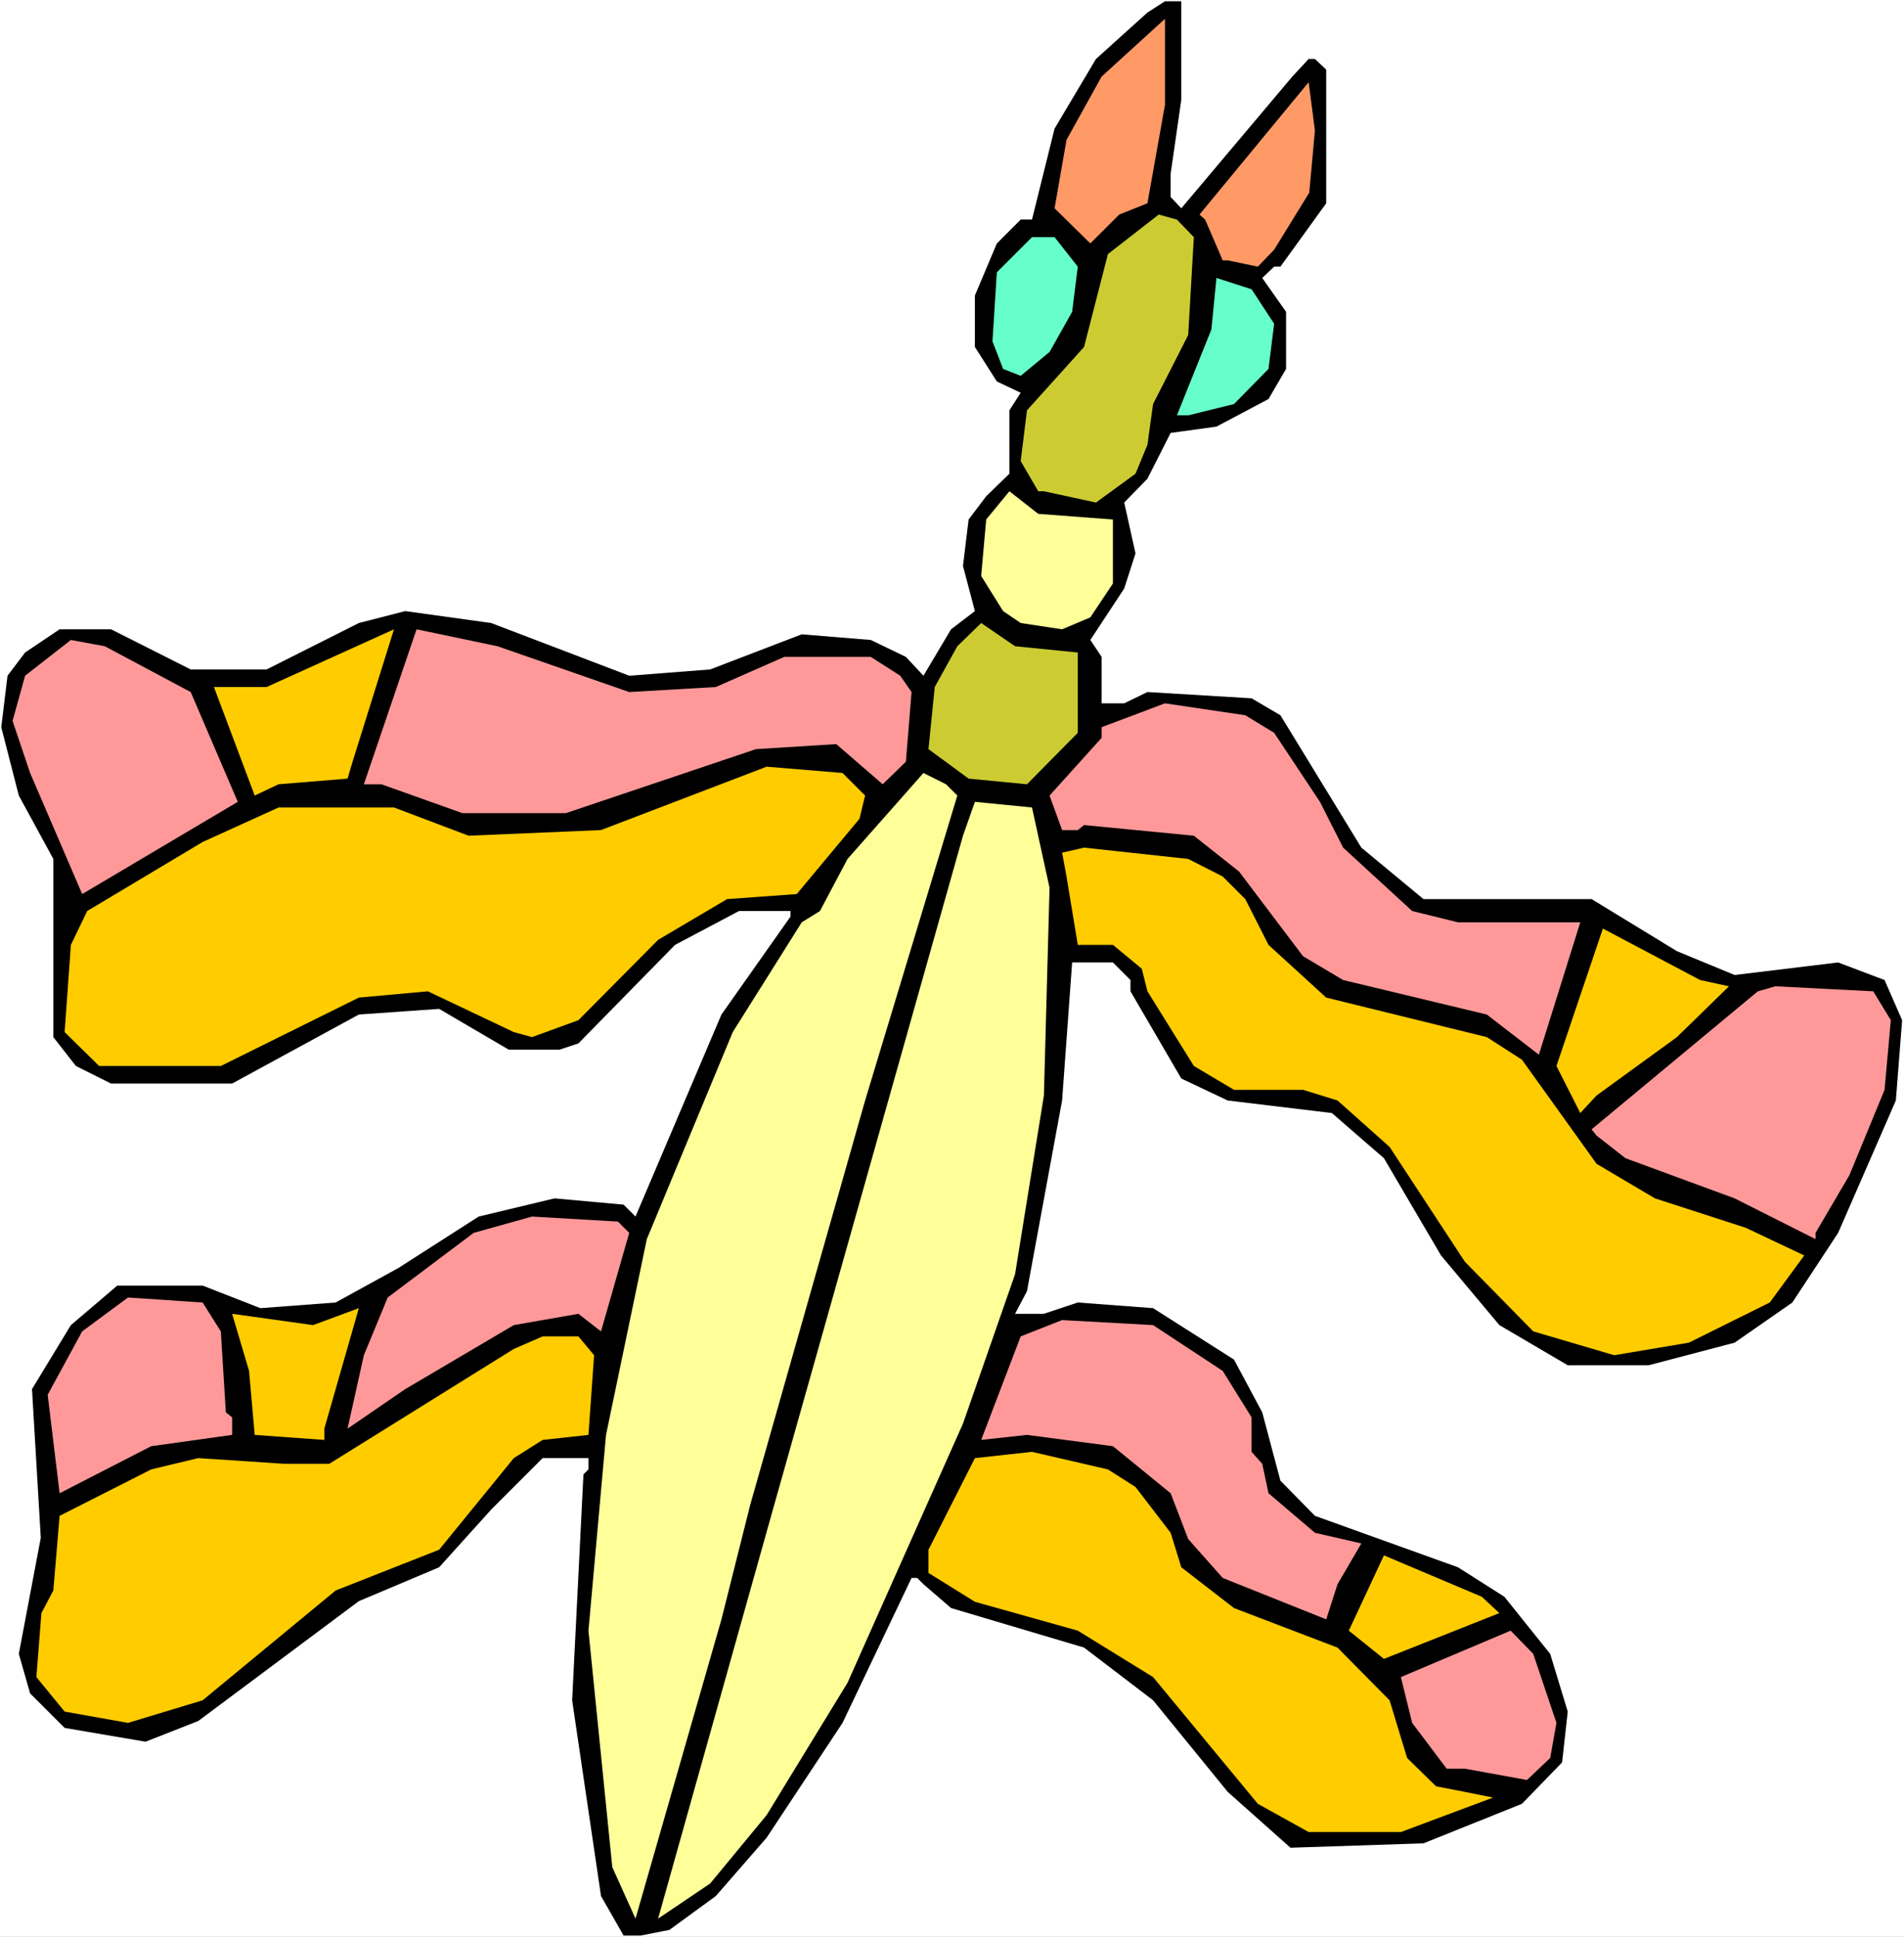
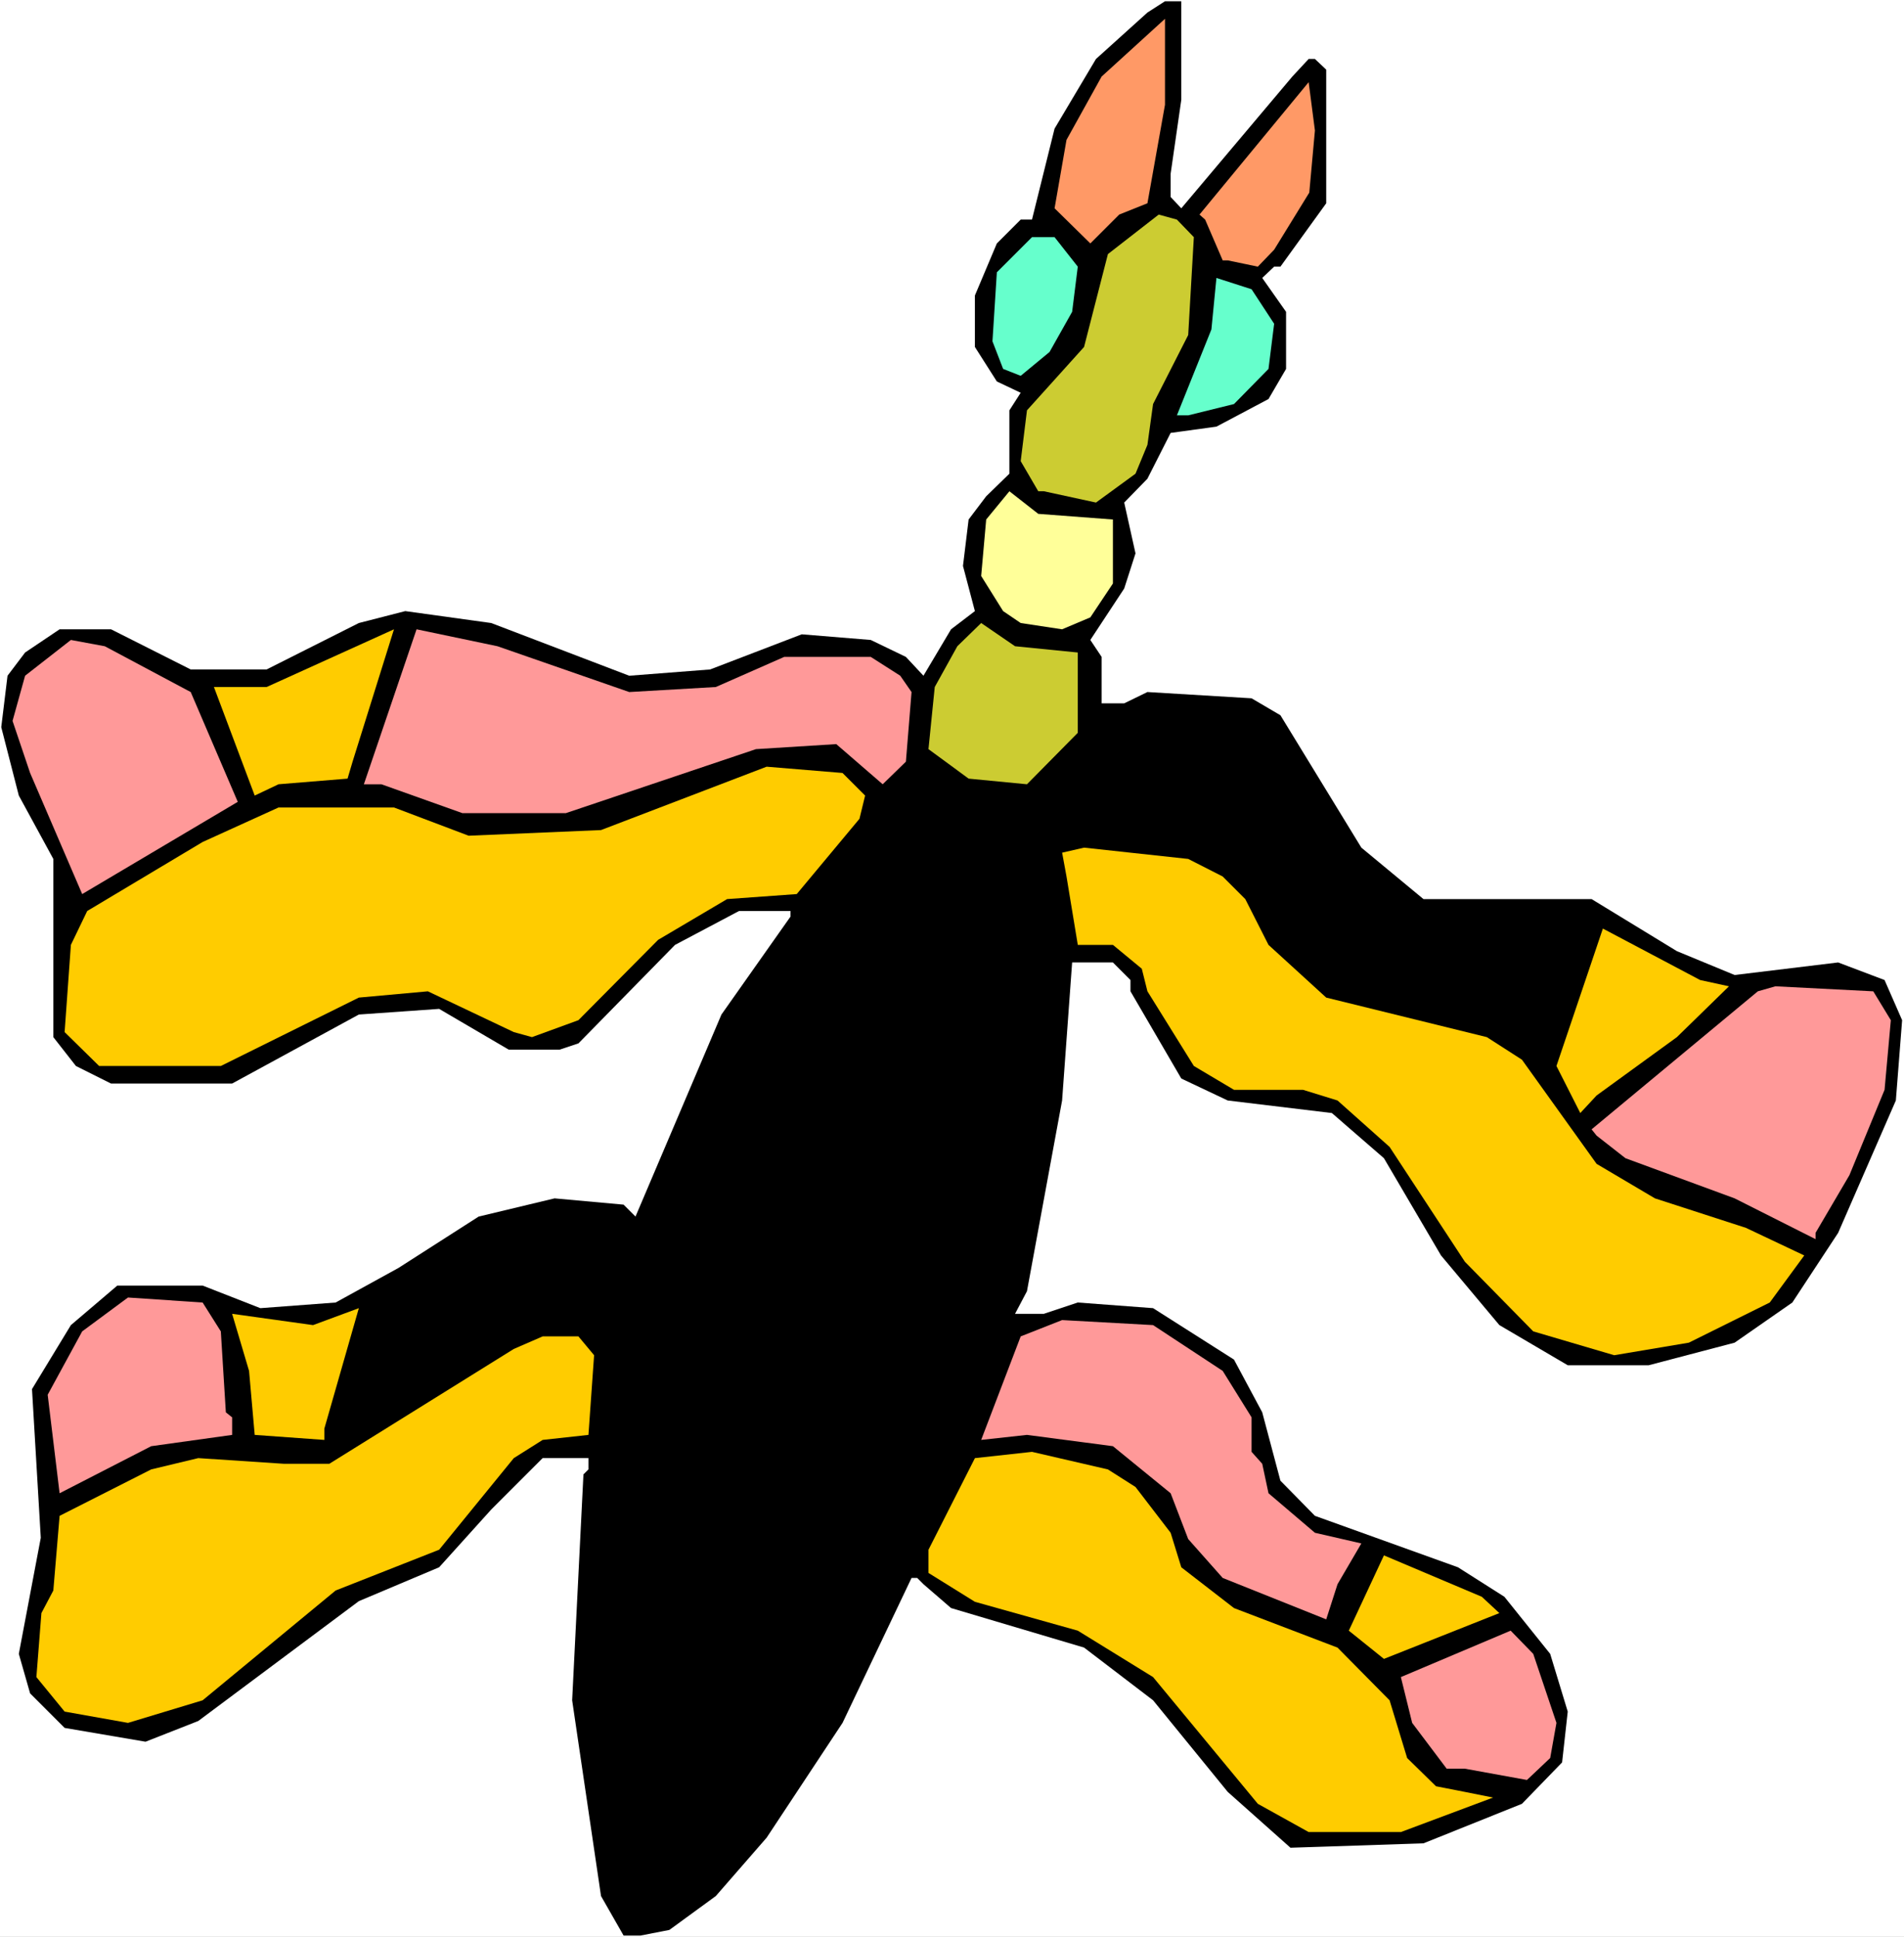
<svg xmlns="http://www.w3.org/2000/svg" xmlns:ns1="http://sodipodi.sourceforge.net/DTD/sodipodi-0.dtd" xmlns:ns2="http://www.inkscape.org/namespaces/inkscape" version="1.0" width="129.766mm" height="131.987mm" id="svg27" ns1:docname="Bug 013.wmf">
  <rect width="100%" height="100%" fill="#808080" stroke="none" />
  <ns1:namedview id="namedview27" pagecolor="#ffffff" bordercolor="#000000" borderopacity="0.25" ns2:showpageshadow="2" ns2:pageopacity="0.0" ns2:pagecheckerboard="0" ns2:deskcolor="#d1d1d1" ns2:document-units="mm" />
  <defs id="defs1">
    <pattern id="WMFhbasepattern" patternUnits="userSpaceOnUse" width="6" height="6" x="0" y="0" />
  </defs>
  <path style="fill:#ffffff;fill-opacity:1;fill-rule:evenodd;stroke:none" d="M 0,498.848 H 490.455 V 0 H 0 Z" id="path1" />
  <path style="fill:#000000;fill-opacity:1;fill-rule:evenodd;stroke:none" d="m 304.292,25.694 -2.747,19.068 v 5.979 l 2.747,2.909 28.603,-33.935 4.202,-4.525 h 1.616 l 2.909,2.747 V 52.357 L 329.825,68.678 h -1.616 l -3.07,2.909 6.141,8.726 v 14.705 l -4.525,7.757 -13.413,7.11 -11.797,1.616 -5.979,11.797 -5.979,6.141 2.909,13.089 -2.909,9.049 -8.726,13.251 2.909,4.363 v 11.958 h 5.818 l 5.979,-2.909 26.826,1.616 7.434,4.363 20.846,34.097 15.998,13.251 h 43.309 l 21.978,13.413 14.867,6.141 26.664,-3.232 11.958,4.525 4.525,10.342 -1.616,20.684 -14.867,34.097 -11.797,17.937 -14.867,10.342 -22.139,5.817 h -20.846 l -17.614,-10.342 -15.029,-17.937 -14.706,-25.047 -13.413,-11.635 -26.826,-3.232 -11.958,-5.656 -13.09,-22.462 v -2.909 l -4.525,-4.525 h -10.504 l -2.586,35.551 -9.05,49.125 -3.07,5.817 h 7.434 l 8.726,-2.909 19.392,1.454 20.846,13.251 7.272,13.574 4.686,17.614 8.888,9.049 36.845,13.251 11.958,7.595 11.797,14.705 4.525,14.867 -1.454,13.089 -10.342,10.665 -25.371,10.181 -34.259,1.131 -16.16,-14.382 -19.23,-23.593 -17.776,-13.574 -34.259,-10.181 -7.11,-6.141 -1.616,-1.616 h -1.454 l -17.776,37.329 -19.554,29.572 -13.09,15.028 -11.958,8.726 -7.434,1.454 h -4.363 l -5.818,-10.181 -7.434,-50.418 2.909,-58.175 1.293,-1.293 v -2.909 h -11.797 l -13.251,13.251 -13.413,14.867 -20.685,8.726 L 51.066,443.259 37.491,448.592 16.645,445.037 7.757,436.149 4.848,425.968 10.504,396.073 8.242,357.775 18.261,341.292 30.219,331.111 h 21.978 l 14.867,5.817 19.392,-1.454 16.16,-8.888 20.685,-13.251 19.554,-4.686 17.776,1.616 3.07,3.07 22.139,-52.034 17.776,-25.209 v -1.454 h -13.251 l -16.483,8.726 -24.886,25.371 -4.848,1.616 H 131.057 L 113.12,259.847 92.435,261.301 59.792,279.077 H 28.603 l -9.05,-4.525 -5.818,-7.433 v -45.893 L 4.848,204.904 0.323,187.29 1.939,174.039 l 4.525,-5.979 8.888,-5.979 h 13.251 l 20.523,10.342 h 19.554 l 23.755,-11.958 11.958,-3.07 22.139,3.07 35.552,13.574 20.846,-1.616 23.594,-9.049 17.776,1.454 9.05,4.363 4.525,4.848 7.11,-11.958 6.141,-4.686 -3.07,-11.635 1.454,-11.958 4.525,-5.979 5.979,-5.817 v -16.321 l 2.909,-4.525 -6.141,-2.909 -5.656,-8.888 v -13.251 l 5.656,-13.413 6.141,-6.141 h 2.909 l 5.818,-23.431 10.666,-17.937 13.251,-11.958 4.525,-2.909 h 4.202 z" id="path2" />
  <path style="fill:#ff9966;fill-opacity:1;fill-rule:evenodd;stroke:none" d="m 295.566,52.357 -7.272,2.909 -7.434,7.433 -9.211,-9.049 3.07,-17.614 9.05,-16.321 16.322,-14.867 V 26.987 Z" id="path3" />
  <path style="fill:#ff9966;fill-opacity:1;fill-rule:evenodd;stroke:none" d="m 337.259,49.61 -9.05,14.705 -4.202,4.363 -7.757,-1.616 h -1.293 l -4.525,-10.504 -1.454,-1.293 28.118,-34.097 1.616,12.443 z" id="path4" />
  <path style="fill:#cccc32;fill-opacity:1;fill-rule:evenodd;stroke:none" d="m 307.524,61.083 -1.454,25.209 -9.05,17.776 -1.454,10.504 -3.07,7.433 -10.181,7.433 -13.413,-2.909 h -1.454 l -4.525,-7.757 1.616,-13.089 14.706,-16.321 6.141,-23.916 13.09,-10.181 4.686,1.293 z" id="path5" />
  <path style="fill:#66ffcc;fill-opacity:1;fill-rule:evenodd;stroke:none" d="m 277.628,68.678 -1.454,11.635 -5.818,10.342 -7.434,6.141 -4.525,-1.778 -2.747,-7.11 1.131,-17.776 9.05,-9.049 h 5.818 z" id="path6" />
  <path style="fill:#66ffcc;fill-opacity:1;fill-rule:evenodd;stroke:none" d="m 328.209,83.384 -1.454,11.635 -8.888,9.049 -11.797,2.909 h -2.909 l 8.888,-22.139 1.293,-13.251 9.05,2.909 z" id="path7" />
  <path style="fill:#ffff99;fill-opacity:1;fill-rule:evenodd;stroke:none" d="m 286.678,133.802 v 16.483 l -5.818,8.726 -7.272,3.07 -10.666,-1.616 -4.525,-3.07 -5.656,-9.049 1.293,-14.544 5.979,-7.272 7.434,5.817 z" id="path8" />
  <path style="fill:#cccc32;fill-opacity:1;fill-rule:evenodd;stroke:none" d="m 277.628,168.06 v 20.684 l -13.09,13.251 -15.029,-1.454 -10.342,-7.595 1.616,-15.998 5.818,-10.504 6.141,-5.979 8.726,5.979 z" id="path9" />
  <path style="fill:#ffcc00;fill-opacity:1;fill-rule:evenodd;stroke:none" d="m 89.526,200.541 -17.776,1.454 -6.141,2.909 -10.504,-27.956 h 13.574 l 32.805,-14.867 -10.666,34.097 z" id="path10" />
  <path style="fill:#ff9999;fill-opacity:1;fill-rule:evenodd;stroke:none" d="m 162.085,178.241 22.301,-1.293 17.614,-7.757 h 22.301 l 7.595,4.848 2.909,4.202 -1.454,17.937 -5.979,5.817 -11.958,-10.342 -20.685,1.293 -48.965,16.483 h -26.664 l -20.846,-7.433 h -4.525 l 13.574,-39.914 20.846,4.363 z" id="path11" />
  <path style="fill:#ff9999;fill-opacity:1;fill-rule:evenodd;stroke:none" d="M 49.126,178.241 61.246,206.52 21.17,230.275 7.757,199.087 3.232,185.674 6.464,174.039 l 11.797,-9.211 8.726,1.616 z" id="path12" />
-   <path style="fill:#ff9999;fill-opacity:1;fill-rule:evenodd;stroke:none" d="m 328.209,188.745 11.797,17.776 5.979,11.797 17.776,16.321 11.797,2.909 h 31.512 l -10.666,34.097 -13.413,-10.342 -37.006,-8.888 -10.342,-6.141 -16.483,-21.816 -11.635,-9.211 -28.28,-2.747 -1.616,1.293 h -4.04 l -3.232,-8.888 13.413,-14.867 v -2.747 l 16.322,-6.141 20.685,3.07 z" id="path13" />
  <path style="fill:#ffcc00;fill-opacity:1;fill-rule:evenodd;stroke:none" d="m 222.846,204.904 -1.454,5.979 -16.16,19.392 -17.938,1.293 -17.776,10.504 -20.523,20.684 -11.958,4.363 -4.686,-1.293 -22.139,-10.504 -17.776,1.616 -35.552,17.614 H 25.533 l -8.888,-8.726 1.616,-22.462 4.202,-8.726 29.734,-17.776 19.554,-8.888 h 29.734 l 19.23,7.272 34.098,-1.454 42.662,-16.321 19.554,1.616 z" id="path14" />
-   <path style="fill:#ffff99;fill-opacity:1;fill-rule:evenodd;stroke:none" d="m 246.601,204.904 -23.755,78.536 -29.573,104.068 -7.434,29.572 -22.139,77.082 -5.979,-13.251 -6.141,-60.922 4.525,-50.418 10.504,-50.418 22.139,-53.327 17.776,-28.279 4.686,-2.909 7.11,-13.413 19.554,-22.139 5.818,2.909 z" id="path15" />
-   <path style="fill:#ffff99;fill-opacity:1;fill-rule:evenodd;stroke:none" d="m 270.356,228.659 -1.454,53.488 -7.434,46.055 -13.413,38.46 -29.734,66.739 -20.846,34.097 -14.544,17.614 -13.413,9.049 29.573,-105.361 48.965,-173.555 3.07,-8.726 14.706,1.454 z" id="path16" />
  <path style="fill:#ffcc00;fill-opacity:1;fill-rule:evenodd;stroke:none" d="m 314.958,225.75 5.818,5.817 5.979,11.797 14.867,13.574 41.37,10.181 9.05,5.817 19.23,26.825 15.029,8.888 23.432,7.595 15.029,7.11 -8.888,12.12 -20.846,10.342 -19.23,3.232 -20.846,-6.141 -17.614,-17.937 -19.392,-29.572 -13.413,-11.958 -8.888,-2.747 h -17.776 l -10.342,-6.141 -11.958,-19.23 -1.454,-5.817 -7.434,-6.141 h -9.05 l -2.909,-17.614 -1.131,-6.141 5.656,-1.293 26.826,2.909 z" id="path17" />
  <path style="fill:#ffcc00;fill-opacity:1;fill-rule:evenodd;stroke:none" d="m 445.369,254.03 -13.413,13.089 -20.685,15.028 -4.202,4.525 -6.141,-12.12 11.958,-35.39 25.048,13.251 z" id="path18" />
  <path style="fill:#ff9999;fill-opacity:1;fill-rule:evenodd;stroke:none" d="m 487.062,262.756 -1.616,17.937 -9.05,21.977 -8.726,14.867 v 1.616 l -20.846,-10.504 -28.118,-10.342 -7.434,-5.817 -1.293,-1.616 42.824,-35.551 4.525,-1.293 25.21,1.293 z" id="path19" />
-   <path style="fill:#ff9999;fill-opacity:1;fill-rule:evenodd;stroke:none" d="m 162.085,317.537 -7.272,25.371 -5.818,-4.525 -16.645,2.909 -27.957,16.483 -14.867,10.181 4.202,-18.907 6.141,-14.867 22.139,-16.644 15.029,-4.202 22.139,1.293 z" id="path20" />
  <path style="fill:#ff9999;fill-opacity:1;fill-rule:evenodd;stroke:none" d="m 56.883,342.908 1.293,20.846 1.616,1.293 v 4.525 l -20.846,2.909 -23.594,12.12 -3.07,-25.371 8.888,-16.321 11.797,-8.726 19.23,1.293 z" id="path21" />
  <path style="fill:#ffcc00;fill-opacity:1;fill-rule:evenodd;stroke:none" d="m 83.547,370.864 -17.938,-1.293 -1.454,-16.483 -4.363,-14.705 20.846,2.909 11.797,-4.363 -8.888,31.027 z" id="path22" />
  <path style="fill:#ff9999;fill-opacity:1;fill-rule:evenodd;stroke:none" d="m 314.958,353.088 7.434,11.958 v 8.888 l 2.747,3.07 1.616,7.595 11.958,10.181 11.958,2.747 -6.141,10.504 -2.909,9.049 -26.664,-10.665 -8.888,-10.019 -4.525,-11.797 -14.867,-12.12 -22.139,-2.909 -11.797,1.293 10.181,-26.663 10.666,-4.202 23.432,1.293 z" id="path23" />
  <path style="fill:#ffcc00;fill-opacity:1;fill-rule:evenodd;stroke:none" d="m 153.035,349.048 -1.454,20.523 -11.797,1.293 -7.434,4.686 -19.23,23.593 -26.664,10.504 -34.259,28.279 -19.23,5.817 -16.322,-2.909 -7.272,-8.888 1.293,-16.483 3.07,-5.817 1.616,-19.23 23.594,-11.958 12.12,-2.909 21.978,1.454 h 11.797 l 47.51,-29.572 7.434,-3.232 h 9.211 z" id="path24" />
  <path style="fill:#ffcc00;fill-opacity:1;fill-rule:evenodd;stroke:none" d="m 292.496,382.984 9.05,11.797 2.747,8.888 13.574,10.504 26.664,10.181 13.413,13.574 4.525,14.867 7.434,7.272 7.434,1.454 7.272,1.454 -23.755,8.888 h -23.755 l -13.09,-7.272 -26.987,-32.642 -19.392,-11.958 -26.502,-7.433 -11.958,-7.433 v -5.979 l 11.958,-23.593 14.706,-1.616 19.554,4.525 z" id="path25" />
  <path style="fill:#ffcc00;fill-opacity:1;fill-rule:evenodd;stroke:none" d="m 386.224,415.465 -29.734,11.797 -9.05,-7.272 9.05,-19.392 25.21,10.665 z" id="path26" />
  <path style="fill:#ff9999;fill-opacity:1;fill-rule:evenodd;stroke:none" d="m 400.929,443.744 -1.616,9.049 -5.979,5.656 -15.998,-2.909 h -4.686 l -8.888,-11.797 -2.909,-11.797 28.28,-11.958 5.818,5.979 z" id="path27" />
</svg>